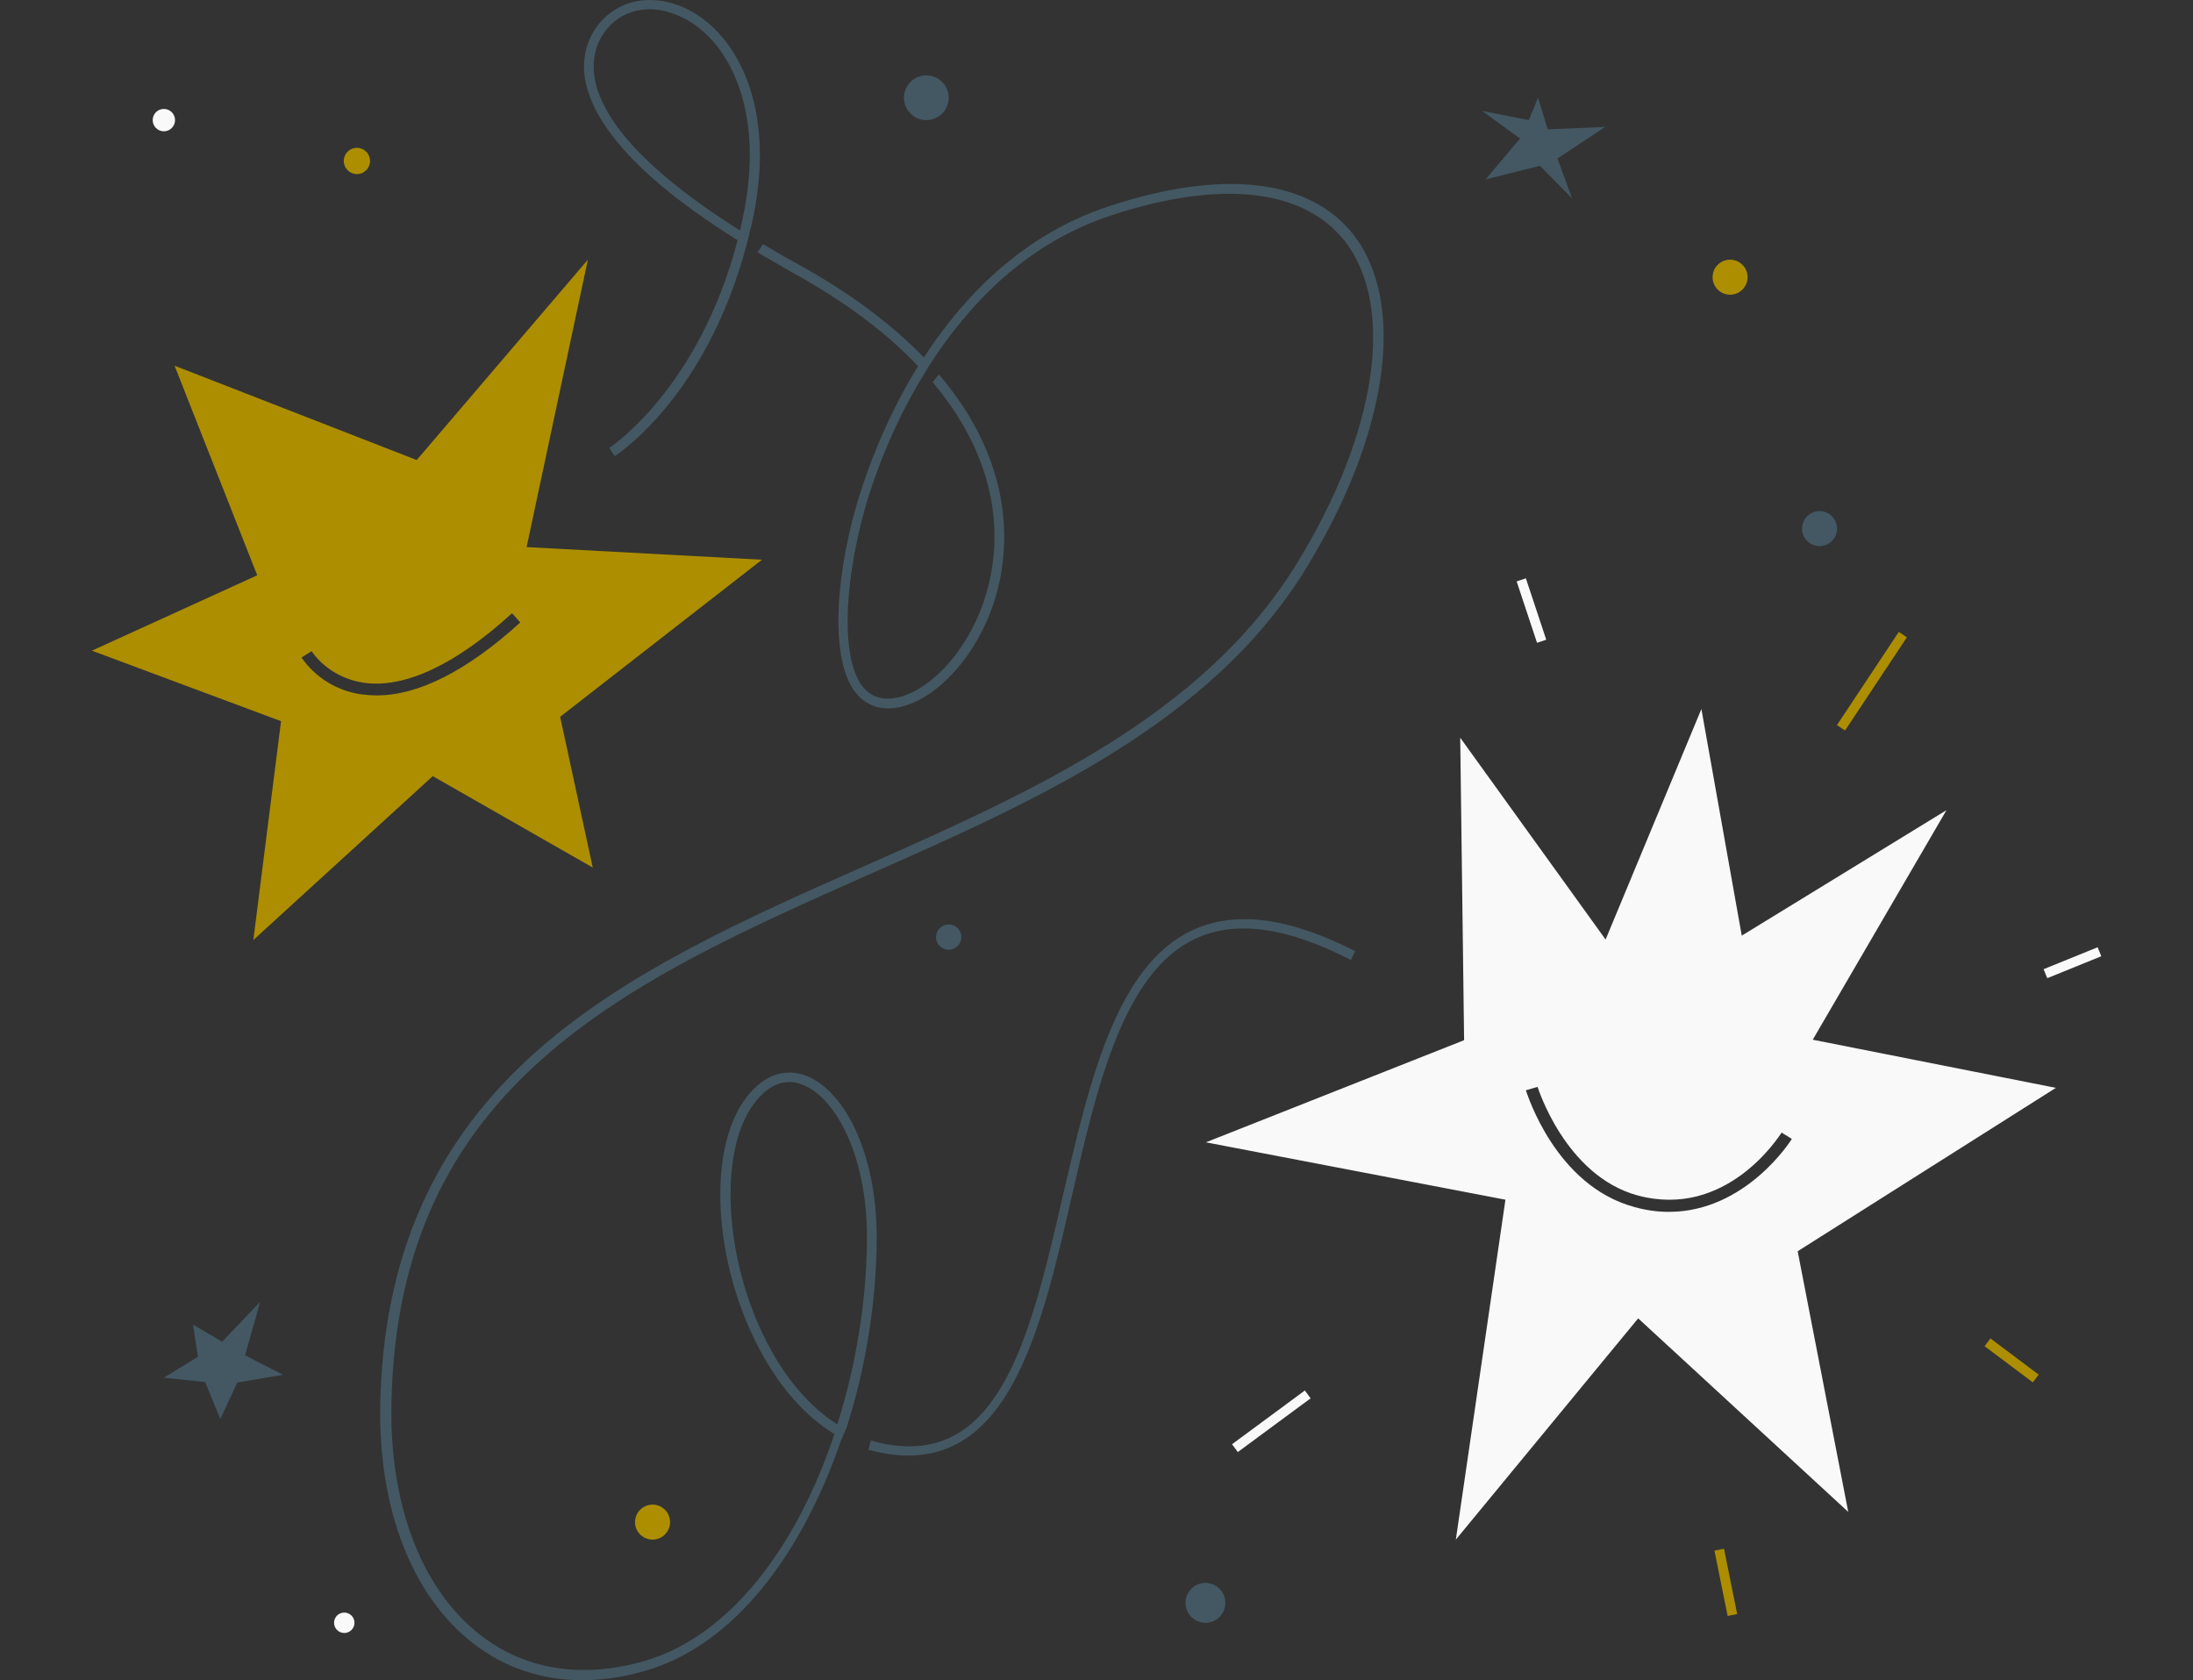
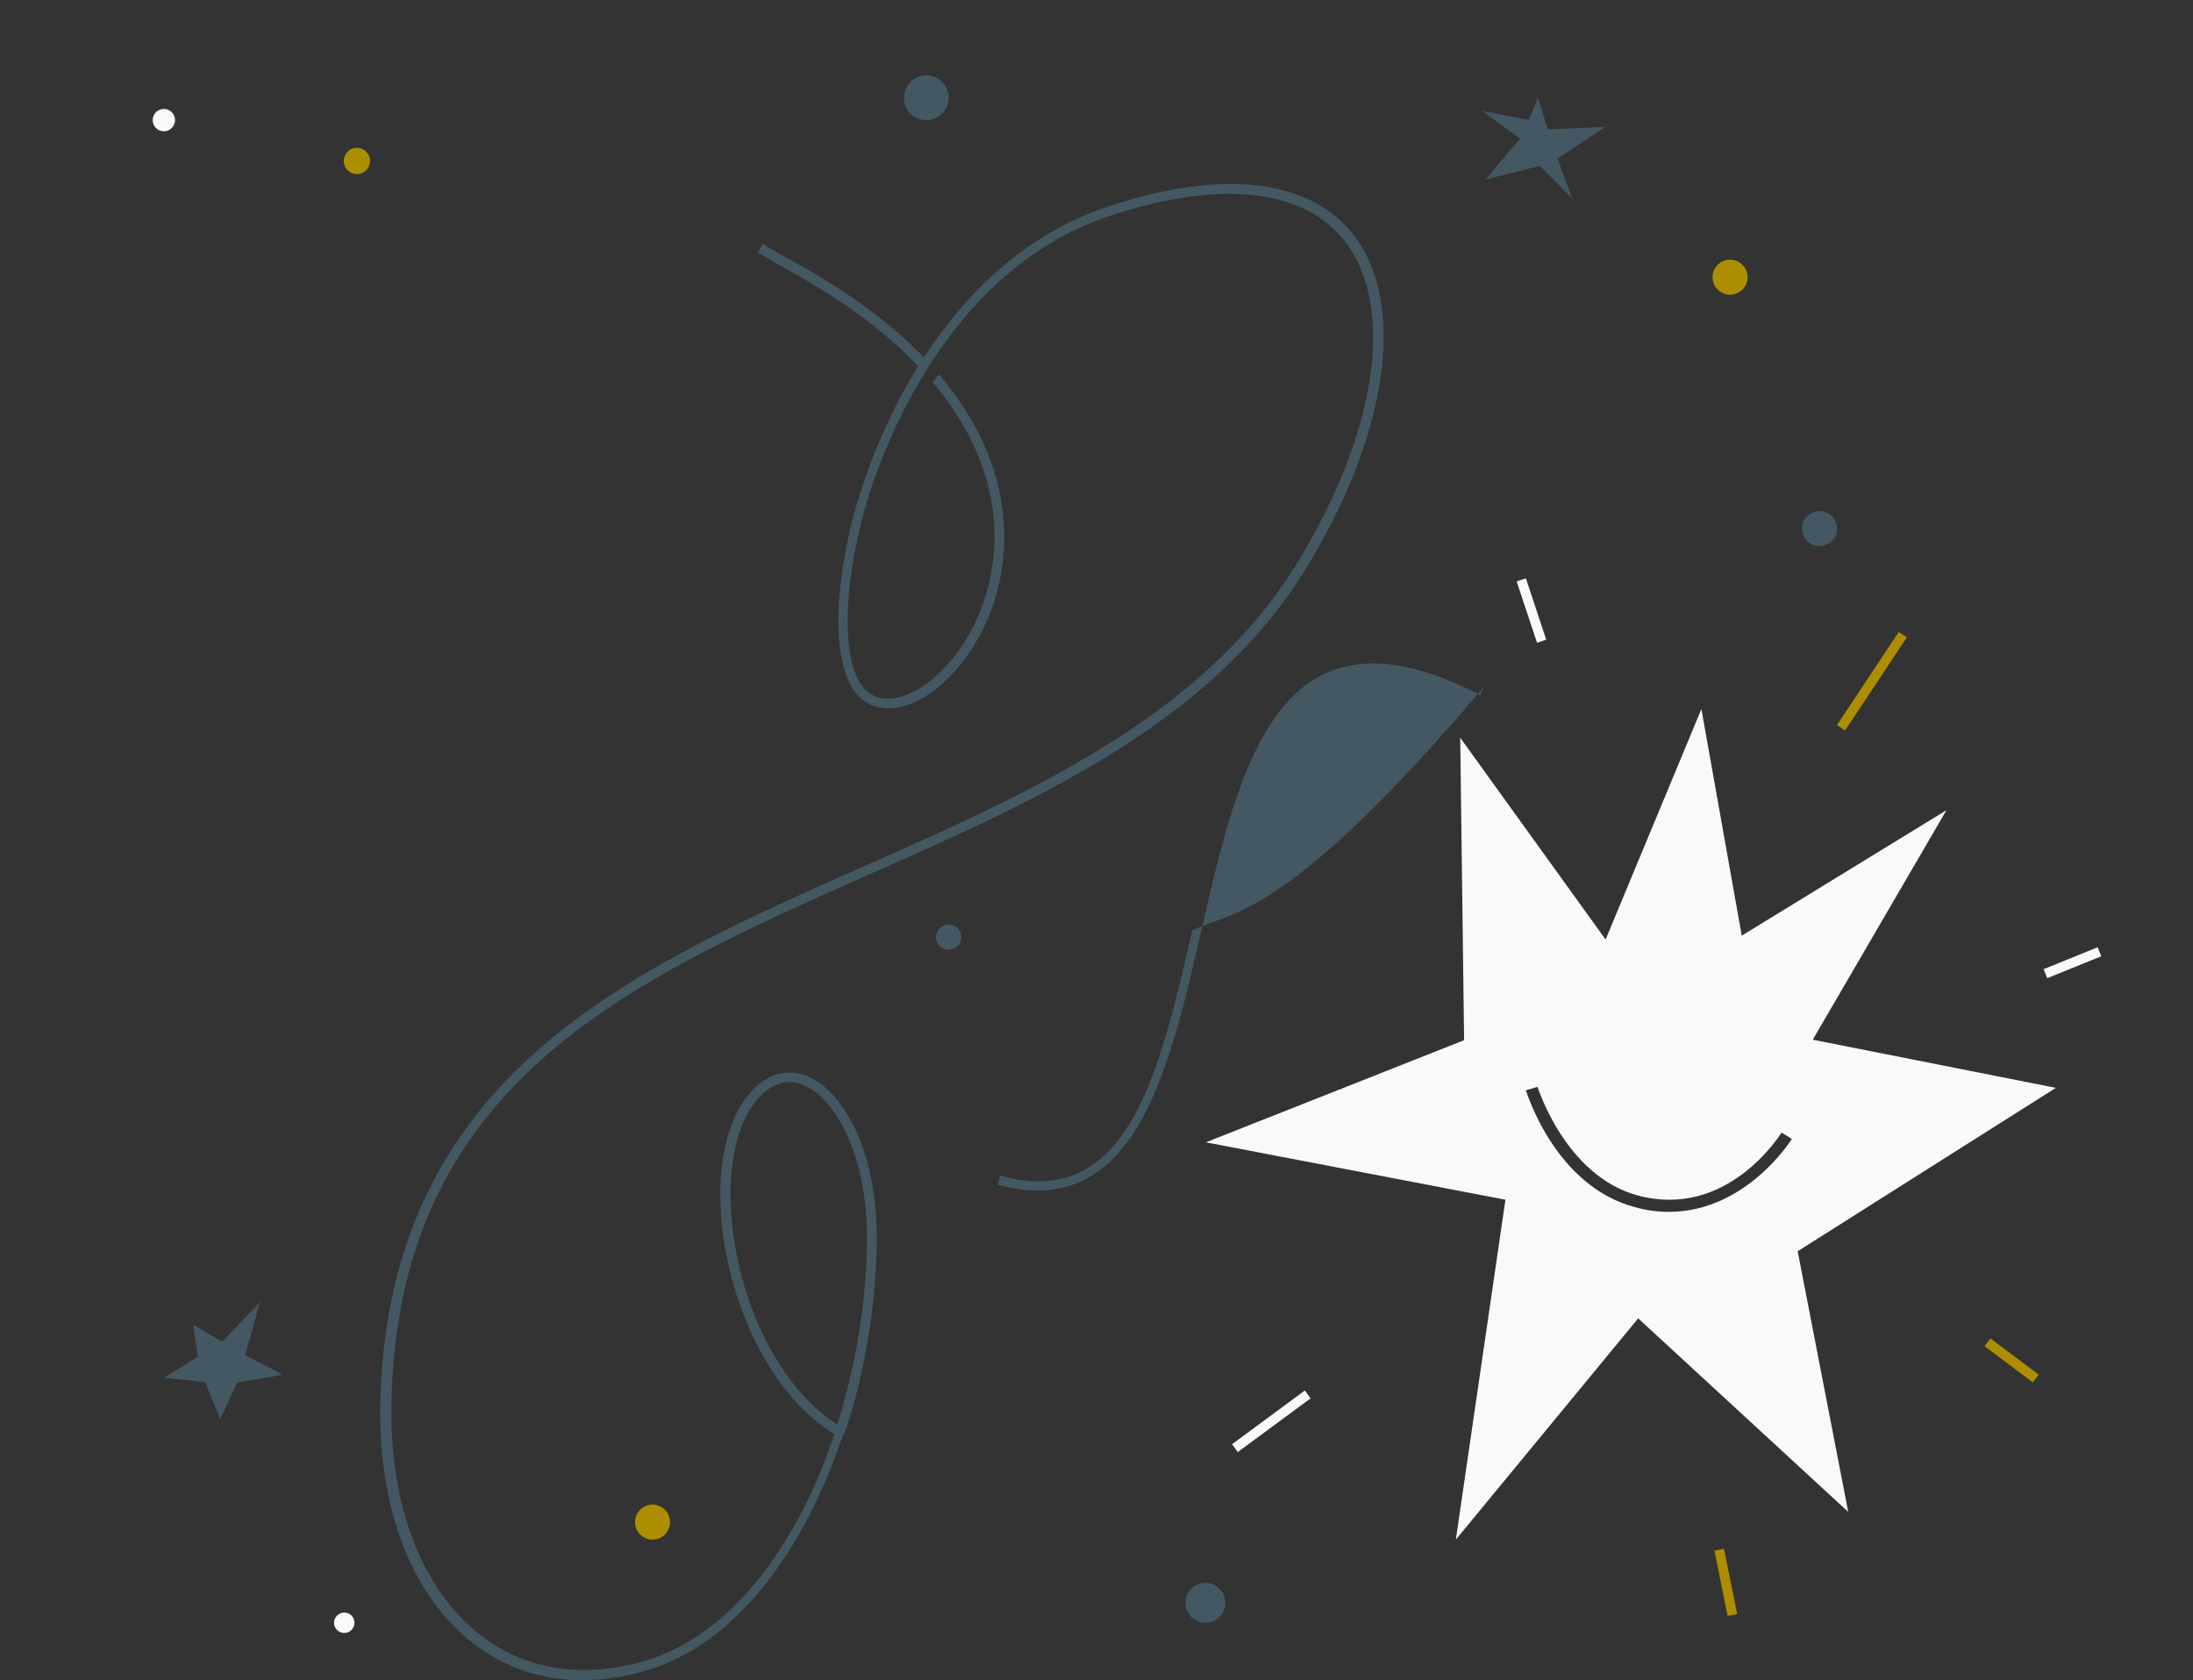
<svg xmlns="http://www.w3.org/2000/svg" version="1.1" id="_Слой_1" x="0px" y="0px" viewBox="0 0 451 345.5" style="enable-background:new 0 0 451 345.5;" xml:space="preserve">
  <rect x="0" y="0" width="451" height="345.5" fill="#333333" stroke="none" />
  <style type="text/css"> .st0{fill:#435863;} .st1{fill:#AD8E00;} .st2{fill:#F9F9F9;} </style>
  <polygon class="st0" points="304.8,22.8 312.6,28.5 305.5,36.9 316.7,34.1 323.3,40.8 320.3,32.6 330.1,26.1 318.3,26.6 316.3,20.1 314.4,24.7 " />
-   <path class="st1" d="M156.7,115.1l-48.4-2.6l12.6-59.1L85.7,94.6L35.9,75.2l17,43.1l-34,15.5l38.9,14.5l-5.7,45L89,159.6l32.9,18.8 l-6.7-31L156.7,115.1L156.7,115.1z M77.5,143c-1,0-2.1-0.1-3.1-0.2c-8.5-1.2-12.2-7.4-12.4-7.6l2.1-1.3c0.1,0.2,3.4,5.4,10.7,6.5 c8.4,1.2,18.9-3.7,30.5-14.3l1.7,1.9C96.1,137.9,86.1,143,77.5,143L77.5,143z" />
  <path class="st2" d="M422.8,223.7l-50-9.9l27.5-47.2l-42.1,25.8l-8.3-46.6l-19.7,47.4l-29.9-41.5l0.8,62.2l-53.1,21l61.6,11.8 l-10.2,69.9l37.5-45.5l43.2,39.8l-10.4-53.6L422.8,223.7L422.8,223.7z M343.2,249.2c-2.3,0-4.6-0.3-7.1-1c-16.2-4.4-22-23.2-22.3-24 l2.4-0.7c0.1,0.2,5.7,18.2,20.5,22.3c18.4,5,29.2-12.2,29.7-12.9l2.1,1.3C368.4,234.4,359.1,249.2,343.2,249.2L343.2,249.2z" />
  <rect x="252" y="291.2" transform="matrix(0.805 -0.594 0.594 0.805 -122.459 212.254)" class="st2" width="18.6" height="2" />
  <rect x="354" y="318.6" transform="matrix(0.98 -0.198 0.198 0.98 -57.418 76.735)" class="st1" width="2" height="13.7" />
  <rect x="412.7" y="273.5" transform="matrix(0.6 -0.8 0.8 0.6 -58.279 442.883)" class="st1" width="2" height="12.4" />
  <rect x="420.5" y="196.9" transform="matrix(0.926 -0.376 0.376 0.926 -43.141 175.076)" class="st2" width="12" height="2" />
  <rect x="373.4" y="138.9" transform="matrix(0.553 -0.833 0.833 0.553 55.582 383.337)" class="st1" width="23" height="2" />
  <rect x="314" y="118.8" transform="matrix(0.949 -0.315 0.315 0.949 -23.503 105.724)" class="st2" width="2" height="13.3" />
  <circle class="st0" cx="247.9" cy="329.6" r="4.1" />
  <circle class="st1" cx="134.2" cy="313" r="3.6" />
  <circle class="st1" cx="355.8" cy="57" r="3.6" />
  <circle class="st2" cx="70.8" cy="333.7" r="2.1" />
  <circle class="st2" cx="33.7" cy="24.7" r="2.3" />
  <circle class="st0" cx="195.1" cy="192.7" r="2.6" />
  <circle class="st1" cx="73.4" cy="33.1" r="2.7" />
  <circle class="st0" cx="374.2" cy="108.7" r="3.6" />
  <circle class="st0" cx="190.5" cy="20.1" r="4.6" />
  <polygon class="st0" points="42.2,284.2 33.7,283.3 40.7,279 39.7,272.4 45.7,275.9 53.5,267.7 50.4,278.7 58.2,282.7 48.8,284.3 45.3,291.8 " />
-   <path class="st0" d="M151.7,49.4c-8,30.6-26.2,42.6-26.4,42.7l1.1,1.7c0.8-0.5,18.8-12.3,27.1-43.3c0,0,0,0,0,0l0.5-2c0,0,0,0,0,0 c0.2-1,0.5-1.9,0.7-2.9c2.1-9.6,2.1-18.3,0-25.9c-2.5-9-8-15.8-14.9-18.5c-4.6-1.8-9.5-1.6-13.3,0.8c-3.2,1.9-6.5,6.1-6.4,12 C120.3,21.5,126.2,33.5,151.7,49.4L151.7,49.4z M127.5,3.6c1.8-1.1,3.9-1.7,6.1-1.7c1.8,0,3.6,0.4,5.4,1.1 c6.4,2.5,11.4,8.8,13.7,17.2c2,7.2,2,15.6,0,24.9c-0.2,0.8-0.3,1.5-0.5,2.3c-24.3-15.3-30-26.5-30.1-33.5 C122,8.8,124.8,5.3,127.5,3.6L127.5,3.6z" />
-   <path class="st0" d="M245.2,191.3c-15.7,7.3-21.2,31.3-26.6,54.5c-6.2,26.9-12.1,52.3-32.4,51.6c-2.5-0.1-4.9-0.5-7.1-1.2l-0.5,1.9 c2.4,0.7,4.9,1.1,7.4,1.2c0.3,0,0.5,0,0.8,0c21.3,0,27.6-27,33.6-53.2c5.2-22.7,10.6-46.2,25.5-53.1c8.2-3.8,18.7-2.4,31.9,4.4 l0.9-1.8C265,188.6,254,187.2,245.2,191.3L245.2,191.3z" />
+   <path class="st0" d="M245.2,191.3c-6.2,26.9-12.1,52.3-32.4,51.6c-2.5-0.1-4.9-0.5-7.1-1.2l-0.5,1.9 c2.4,0.7,4.9,1.1,7.4,1.2c0.3,0,0.5,0,0.8,0c21.3,0,27.6-27,33.6-53.2c5.2-22.7,10.6-46.2,25.5-53.1c8.2-3.8,18.7-2.4,31.9,4.4 l0.9-1.8C265,188.6,254,187.2,245.2,191.3L245.2,191.3z" />
  <path class="st0" d="M174.1,293.6c4-12.5,6.1-25.9,6.2-38.6c0.1-19.2-7.5-31.6-15.1-34c-4.5-1.4-8.9,0.5-12.3,5.5 c-7.3,10.6-6.1,32.6,2.8,50c4.2,8.3,9.7,14.6,15.9,18.4c-7.5,22.5-21.1,41.5-39.2,46.7c-12.7,3.6-24.3,1.8-33.5-5.3 c-12.1-9.3-18.8-26.7-18.4-47.6c1.2-65.9,48.5-86.8,98.5-109c34.4-15.2,69.9-31,89.4-62.5c17.1-27.7,21-54.8,9.9-69 c-9-11.4-26.8-13.5-50.2-5.8c-17.7,5.8-29.9,18.5-38.1,31.1c-6.3-6.5-14.8-13.1-26.3-19.4c-2.4-1.3-4.6-2.6-6.8-3.9l-1.1,1.7 c2.2,1.3,4.5,2.6,6.9,4c11.5,6.3,20,12.9,26.1,19.4c-7.3,11.8-11.1,23.3-12.7,28.7c-4.9,17.3-4.9,32.8,0,38.6 c2.4,2.9,6,3.8,10.1,2.5c8.6-2.6,18.6-14.7,20.1-30.3c0.9-8.7-0.4-22.8-13.2-37.8l-1.3,1.6c12.1,14.3,13.4,27.7,12.5,36 c-1.5,14.7-10.7,26.1-18.8,28.6c-2.3,0.7-5.6,1-8-1.9c-4.4-5.3-4.2-20.4,0.4-36.8c1.5-5.3,5.2-16.3,12.2-27.7v0l1.1-1.8l0,0 c8-12.4,19.9-25,37.3-30.7c22.5-7.4,39.5-5.5,48,5.2c10.6,13.5,6.7,39.7-10,66.7c-19.2,31-54.4,46.7-88.5,61.8 c-24.2,10.7-49.3,21.8-67.9,38.4c-20.9,18.6-31.3,42.2-31.9,72.4c-0.4,21.6,6.6,39.5,19.2,49.2c6.5,5,14.1,7.5,22.3,7.5 c4.1,0,8.5-0.6,12.9-1.9c18.7-5.3,32.6-24.7,40.4-47.5L174.1,293.6L174.1,293.6z M157.5,275.6c-8.4-16.5-9.7-38-2.9-48 c2.3-3.4,5-5.1,7.8-5.1c0.7,0,1.5,0.1,2.2,0.4c6.7,2.1,13.8,14,13.7,32c-0.1,12.5-2.2,25.7-6.1,38 C164.9,288.3,160.1,280.8,157.5,275.6L157.5,275.6z" />
</svg>